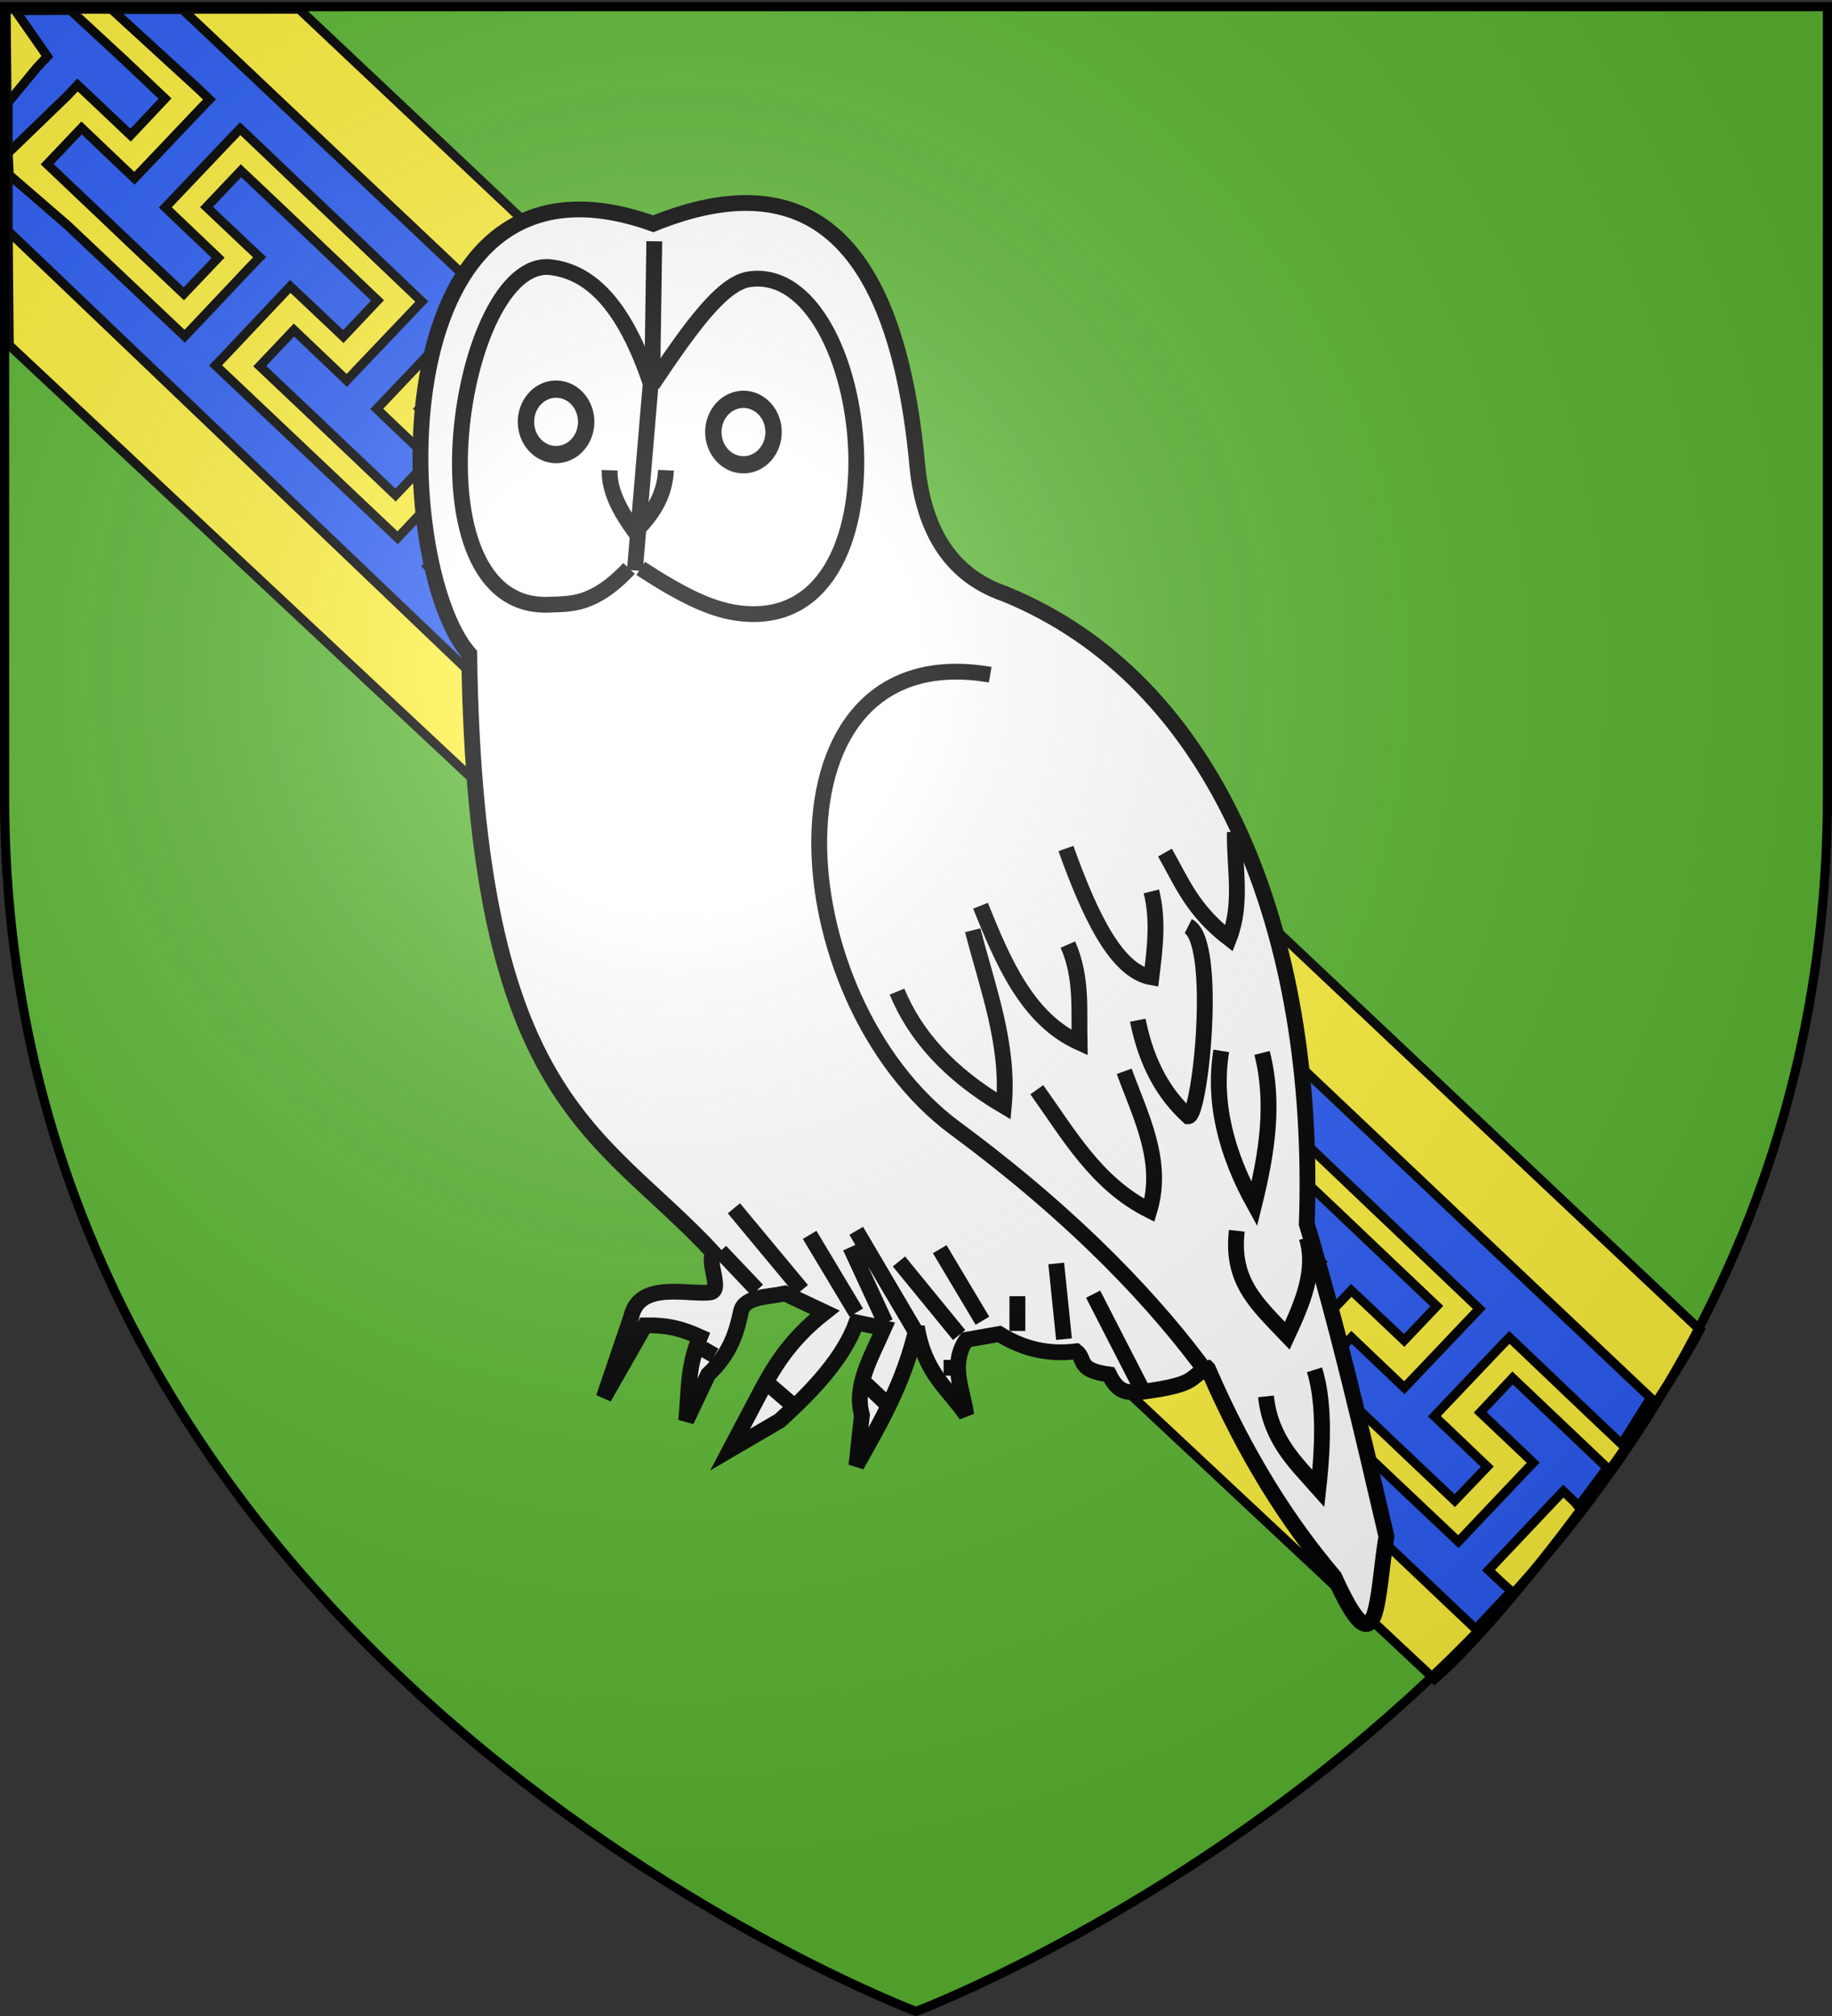
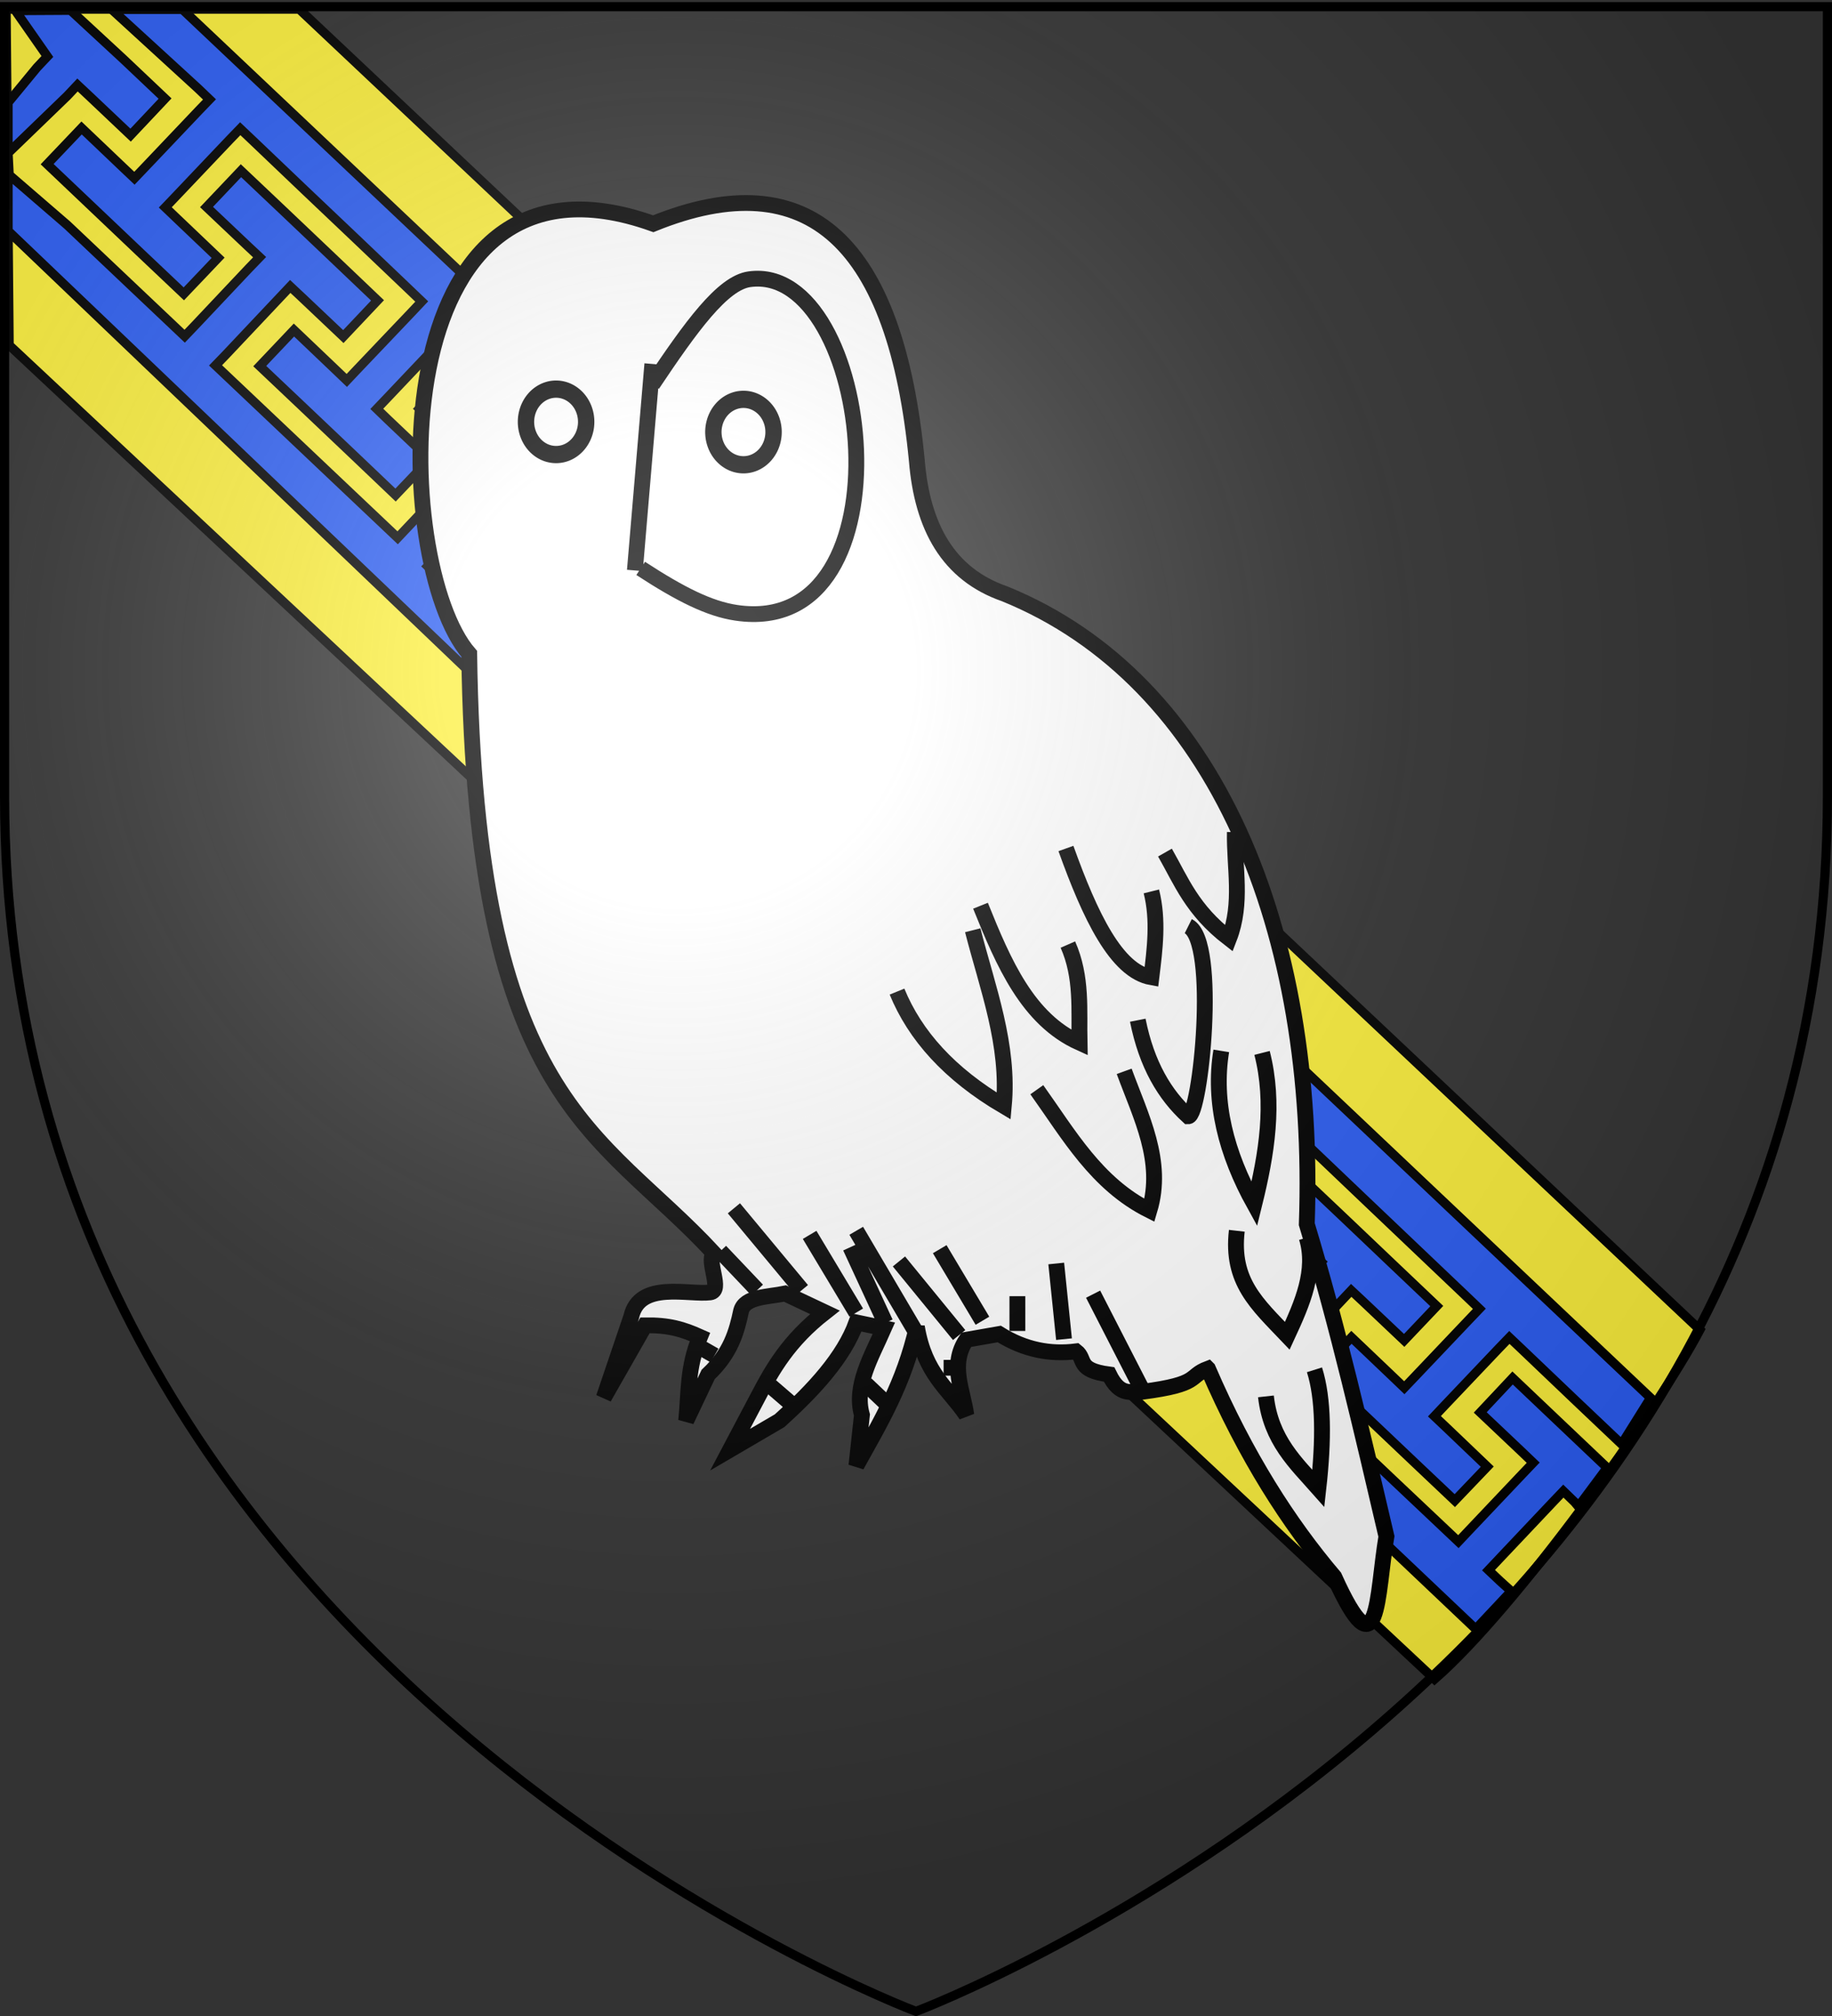
<svg xmlns="http://www.w3.org/2000/svg" xmlns:xlink="http://www.w3.org/1999/xlink" height="660" width="600" version="1.0">
  <rect width="100%" height="100%" fill="#333333" stroke="none" />
  <defs>
    <linearGradient id="b">
      <stop style="stop-color:white;stop-opacity:.314" offset="0" />
      <stop offset=".19" style="stop-color:white;stop-opacity:.251" />
      <stop style="stop-color:#6b6b6b;stop-opacity:.125" offset=".6" />
      <stop style="stop-color:black;stop-opacity:.125" offset="1" />
    </linearGradient>
    <linearGradient id="a">
      <stop offset="0" style="stop-color:#fd0000;stop-opacity:1" />
      <stop style="stop-color:#e77275;stop-opacity:.659" offset=".5" />
      <stop style="stop-color:black;stop-opacity:.323" offset="1" />
    </linearGradient>
    <radialGradient xlink:href="#b" id="c" gradientUnits="userSpaceOnUse" gradientTransform="matrix(1.353 0 0 1.349 -77.63 -85.747)" cx="221.445" cy="226.331" fx="221.445" fy="226.331" r="300" />
  </defs>
  <g style="opacity:1;display:inline">
-     <path style="fill:#5ab532;fill-opacity:1;fill-rule:evenodd;stroke:none;stroke-width:1px;stroke-linecap:butt;stroke-linejoin:miter;stroke-opacity:1" d="M300 657.386s298.5-112.32 298.5-397.772V1.063H1.5v258.551C1.5 545.066 300 657.386 300 657.386z" />
-   </g>
+     </g>
  <g style="opacity:1;display:inline">
    <path style="opacity:1;fill:#fcef3c;fill-opacity:1;fill-rule:evenodd;stroke:#000;stroke-width:3;stroke-linecap:butt;stroke-linejoin:miter;stroke-opacity:1;display:inline;stroke-miterlimit:4;stroke-dasharray:none" d="M469.822 549.753c26.687-23.243 73.137-88.192 86.93-114.382L98 3.001H2l1 110 466.822 436.752z" />
    <g style="opacity:1;fill:#2b5df2;stroke:#000;stroke-width:2.319;stroke-miterlimit:4;stroke-dasharray:none;stroke-opacity:1;display:inline">
      <g style="opacity:1;fill:#2b5df2;stroke:#000;stroke-width:2.319;stroke-miterlimit:4;stroke-dasharray:none;stroke-opacity:1;display:inline">
        <path d="M124.285 156.88 338.32 361.338l157.416 149.266 8.99-9.575-2.843-2.566-2.906-2.75 2.625-2.781 13.656-14.437 2.656-2.782 2.875 2.782.924 1.112 7.295-9.8-13.438-12.75-10.5-9.969-8.187 8.719 10.5 9.938 2.906 2.78-2.625 2.75-13.687 14.438-2.625 2.782-2.907-2.75-13.437-12.688-13.406-12.719-13.407-12.656-2.906-2.75 2.656-2.781 13.657-14.438 2.625-2.781 2.906 2.719 10.5 9.937 8.25-8.687-10.5-9.969-13.375-12.719-10.531-9.968-8.313 8.78 10.563 9.97 2.906 2.718-2.656 2.782-13.657 14.437-2.625 2.813-2.906-2.75-13.437-12.75-13.407-12.688-13.437-12.687-2.906-2.75 2.656-2.782 13.656-14.437 2.625-2.781 2.906 2.75 10.532 9.937 8.312-8.781-10.5-9.969-13.406-12.719-10.469-9.937-8.406 8.812 10.531 9.938 2.875 2.781-2.625 2.781-13.656 14.407-2.625 2.78-2.906-2.718-13.407-12.687-13.468-12.72-6.782-6.405-6.687-6.282-2.906-2.75 2.625-2.781 13.656-14.437 2.656-2.782 2.906 2.719 10.5 9.938 8.438-8.907-10.5-9.968-13.406-12.688-10.5-10-8.5 9 10.531 9.969 2.875 2.719-2.625 2.78-13.656 14.438-2.625 2.782-2.907-2.75-13.406-12.72-13.406-12.687-13.438-12.718-2.906-2.72 2.625-2.78 13.656-14.438 2.625-2.781 2.907 2.75 10.5 9.937 8.562-9-10.5-9.968-13.406-12.72-10.531-9.968-8.532 9.031 10.5 9.969 2.907 2.781-2.625 2.782-13.657 14.406-2.656 2.781-2.875-2.719-13.437-12.718-13.438-12.688-13.406-12.719-2.906-2.75 2.625-2.781 13.687-14.437 2.625-2.782 2.906 2.75 10.5 9.938 8.594-9.063-10.5-9.937-13.375-12.719-10.5-9.969-8.656 9.125 10.531 9.938 2.906 2.75-2.656 2.781-13.656 14.438-2.625 2.78-2.906-2.75-13.407-12.687-13.437-12.718-13.406-12.688-2.938-2.781 2.656-2.75 13.625-14.438 2.625-2.781 2.938 2.75 10.5 9.938 8.656-9.157-10.469-9.968-13.593-12.907-10.5-9.937-8.719 9.187 10.5 9.938 2.937 2.75-2.687 2.781-13.625 14.438-2.656 2.78-2.907-2.75-13.406-12.687-13.406-12.687-14.698-12.688-.28-5.531 14.947-14.437 2.625-2.782 2.937 2.75 10.5 9.938 8.719-9.25-10.5-9.938-13.406-12.396-13.973.08 8.098 11.598-2.625 2.78-7.324 8.881.007 32.474zm26.233-56.028 21.834 19.986 2.906 2.782-2.656 2.75-13.688 14.406-2.656 2.781-2.906-2.75-10.469-9.969-8.719 9.157 10.5 9.968 13.594 12.907 10.5 9.937 8.687-9.125-10.468-9.969-2.907-2.781 2.625-2.75 13.688-14.406 2.656-2.75 2.906 2.75 13.375 12.75 13.407 12.719 13.375 12.75 2.875 2.75-2.625 2.78-13.688 14.376-2.656 2.812-2.906-2.781-10.469-9.969-8.656 9.125 10.5 9.938 13.406 12.719 10.469 9.968 8.625-9.062-10.5-9.969-2.875-2.781 2.625-2.75 13.687-14.438 2.656-2.75 2.907 2.75 13.375 12.75 13.375 12.719 13.406 12.781 2.875 2.719-2.625 2.813-13.688 14.375-2.656 2.78-2.906-2.78-10.5-9.97-8.563 9.032 10.5 9.969 13.407 12.719 10.5 9.968 8.531-9-10.5-9.968-2.875-2.782 2.625-2.75 13.719-14.375 2.656-2.781 2.875 2.75 13.375 12.75 13.375 12.719 13.406 12.75 2.875 2.75-2.625 2.781-13.687 14.375-2.657 2.781-2.875-2.718-10.5-10.032-8.53 8.969 10.5 9.969 13.405 12.719 10.5 9.968 8.47-8.906-10.5-9.969-2.876-2.75 2.656-2.781 13.688-14.406 2.656-2.781 2.906 2.78 6.625 6.345 6.72 6.437 13.405 12.781 13.407 12.75 2.875 2.75-2.657 2.782-13.687 14.375-2.625 2.75-2.938-2.72-10.468-10-8.375 8.845 10.5 9.968 13.375 12.719 10.5 9.938 8.343-8.75-10.468-9.97-2.907-2.78 2.625-2.782 13.75-14.406 2.625-2.75 2.875 2.75 13.375 12.719 13.407 12.75 13.406 12.75 2.906 2.75-2.687 2.781-13.688 14.406-2.656 2.782-2.875-2.782-10.5-10-8.344 8.75 10.531 10 13.407 12.688 10.468 9.969 8.282-8.688-10.469-9.969-2.875-2.781 2.625-2.75 13.687-14.406 2.657-2.781 2.906 2.75 13.344 12.718 13.406 12.75 13.375 12.719 2.906 2.781-2.656 2.782-13.688 14.406-2.656 2.781-2.906-2.781-10.469-9.969-8.25 8.656 10.469 9.969 13.437 12.75 10.5 9.938 8.22-8.594-10.47-10-2.906-2.75 2.625-2.781 13.688-14.407 2.656-2.75 2.906 2.75 13.375 12.75 12.127 11.502 7.326-11.72-178.328-168.688-193.24-182.58h-17.906z" style="opacity:1;fill:#2b5df2;fill-opacity:1;fill-rule:evenodd;stroke:#000;stroke-width:2.319;stroke-linecap:butt;stroke-linejoin:miter;stroke-miterlimit:4;stroke-dasharray:none;stroke-opacity:1;display:inline" transform="matrix(1.294 0 0 1.294 -158.173 -127.41)" />
      </g>
    </g>
    <g style="display:inline">
      <path style="fill:none;fill-opacity:1;fill-rule:nonzero;stroke:none;stroke-width:3;stroke-linecap:round;stroke-linejoin:round;stroke-miterlimit:4;stroke-dasharray:none;stroke-opacity:1" d="M-218.968 284.125h600v660h-600z" transform="translate(-70.73 -130.686)" />
      <path style="fill:#fff;fill-opacity:1;fill-rule:evenodd;stroke:#000;stroke-width:3.766px;stroke-linecap:butt;stroke-linejoin:miter;stroke-opacity:1" d="M407.492 485.656c-4.866 1.84-1.49 3.68-15.663 5.519-2.611-.147-5.222 1.21-7.832-4.14-7.83-1.051-5.43-3.647-7.832-5.519-6.091.767-12.182-.31-18.274-4.139l-7.832 1.38c-3.965 5.979-.816 11.958 0 17.937-4.253-6.3-9.856-9.746-11.747-21.042-3.098 13.641-8.732 22.934-14.358 33.115l1.305-12.073c-1.952-6.899 2.216-13.798 5.221-20.697l-6.526-1.38c-3.026 8.36-10.065 16.011-18.274 23.457l-11.748 6.899 6.527-12.418c3.52-6.784 7.345-13.568 15.99-20.352l-9.464-4.485c-4.142.856-9.535.72-10.442 4.14-1.065 5.06-2.488 10.118-7.832 15.178l-5.221 11.038c.677-6.524.195-12.64 3.263-20.007-4.12-1.85-7.352-2.834-13.053-2.76l-9.79 17.248 6.527-19.317c1.924-8.662 13.656-5.125 18.74-5.786 3.065-.398-.931-7.411.84-9.392-27.127-29.41-56.639-35.675-58.098-142.98-18.648-21.384-21.601-126.143 43.74-102.623 37.178-15.127 57.67 4.55 62.653 56.571 1.294 15.714 7.42 27.05 20.884 31.736 50.458 20.615 74.224 80.557 71.791 150.397 7.47 24.836 13.144 49.672 18.927 74.509-2.38 14.159-1.654 33.53-12.4 9.658-10.801-12.783-20.96-28.623-30.022-49.672z" transform="matrix(1.378 0 0 1.372 -165.915 -218.237)" />
-       <path style="fill:none;fill-rule:evenodd;stroke:#000;stroke-width:3.766px;stroke-linecap:butt;stroke-linejoin:miter;stroke-opacity:1" d="M269.91 294.694c-8.447 9.056-14.057 8.425-18.914 8.655-34.556 1.638-21.553-83.256.37-80.51 8.717 1.093 17.273 7.892 24.082 28.926M275.91 216.641l-.462 31.221" transform="matrix(1.378 0 0 1.372 -165.915 -218.237)" />
-       <path style="fill:none;fill-rule:evenodd;stroke:#000;stroke-width:3.766px;stroke-linecap:butt;stroke-linejoin:miter;stroke-opacity:1" d="M265.296 271.278c-.147 4.878 2.476 9.757 5.999 14.635 5.118-4.878 7.181-9.757 7.384-14.635M355.747 320.061c-55.274-9.526-50.33 77.086-8.277 108.271 29.566 21.925 48.23 42.405 59.964 58.567" transform="matrix(1.378 0 0 1.372 -165.915 -218.237)" />
      <path style="fill:none;fill-rule:evenodd;stroke:#000;stroke-width:3.766px;stroke-linecap:butt;stroke-linejoin:miter;stroke-opacity:1" d="M275.448 250.79c9.21-13.816 16.673-24.197 23.067-25.093 29.329-4.107 39.324 85.935-3.149 79.587-6.347-.949-13.199-4.377-22.687-10.59M271.295 295.182l4.153-49.271" transform="matrix(1.378 0 0 1.372 -165.915 -218.237)" />
      <path style="fill:#fff;fill-opacity:1;fill-rule:nonzero;stroke:#000;stroke-width:1.062;stroke-linecap:round;stroke-linejoin:round;stroke-miterlimit:4;stroke-dasharray:none;stroke-dashoffset:0;stroke-opacity:1" d="M71.515 75.043a1.953 2.016 0 1 1 .01-.051" transform="matrix(5.047 0 0 5.313 -169.177 -258.339)" />
      <path style="fill:#fff;fill-opacity:1;fill-rule:nonzero;stroke:#000;stroke-width:1.062;stroke-linecap:round;stroke-linejoin:round;stroke-miterlimit:4;stroke-dasharray:none;stroke-dashoffset:0;stroke-opacity:1" d="M71.515 75.043a1.953 2.016 0 1 1 .01-.051" transform="matrix(5.047 0 0 5.313 -107.808 -254.992)" />
      <path style="fill:none;fill-rule:evenodd;stroke:#000;stroke-width:3.766px;stroke-linecap:butt;stroke-linejoin:miter;stroke-opacity:1" d="m392.666 492.265-12.46-24.391M373.284 478.606l-1.846-18.05M362.208 476.654v-8.293M373.745 361.527c5.738 16.055 11.98 29.265 20.306 30.733.831-6.83 1.711-13.66 0-20.489M397.281 362.502c3.89 6.83 6.41 13.66 15.23 20.49 3.264-8.457 1.218-16.912 1.384-25.368M353.44 375.186c5.491 13.694 11.227 27.098 23.536 32.684-.167-7.805.67-15.61-2.77-23.415M333.596 395.675c4.269 10.435 12.413 19.642 25.382 27.318 1.36-14.657-3.865-28.155-7.384-41.953M366.823 419.09c7.64 10.724 14.162 22.432 26.766 28.783 3.503-11.704-2.044-22.345-6-33.173M390.82 402.504c2.111 10.637 6.413 17.802 11.999 22.928 2.907 0 7.165-41.803 0-45.368M410.664 409.822c-1.973 12.196 1.122 24.391 7.845 36.587 2.96-12.033 4.913-24.066 1.846-36.1M414.356 452.75c-1.39 12.118 4.81 17.465 11.999 25.048 3.605-7.806 6.977-15.611 4.615-23.416M421.278 492.265c1.16 10.482 7.124 15.886 12.46 21.952 1.29-11.541 1.264-21.345-.922-28.294M294.83 447.385l16.153 19.513M312.829 453.726l11.076 18.538M323.905 452.75l14.306 24.392M322.52 456.653l8.307 18.05M334.057 460.068l14.306 17.562M343.748 457.141l10.153 17.074M291.6 457.63l8.769 9.268M303.6 489.826l5.075 4.39M286.063 481.045c.615 0 .615 0 0 0zM290.216 482.508l-5.076-2.927M326.212 489.338l4.615 4.39M344.671 485.435h2.77" transform="matrix(1.378 0 0 1.372 -165.915 -218.237)" />
    </g>
  </g>
  <g style="display:inline">
    <path d="M300 658.5s298.5-112.32 298.5-397.772V2.176H1.5v258.552C1.5 546.18 300 658.5 300 658.5z" style="opacity:1;fill:url(#c);fill-opacity:1;fill-rule:evenodd;stroke:none;stroke-width:1px;stroke-linecap:butt;stroke-linejoin:miter;stroke-opacity:1" />
  </g>
  <path d="M300 658.5S1.5 546.18 1.5 260.728V2.176h597v258.552C598.5 546.18 300 658.5 300 658.5z" style="opacity:1;fill:none;fill-opacity:1;fill-rule:evenodd;stroke:#000;stroke-width:3;stroke-linecap:butt;stroke-linejoin:miter;stroke-miterlimit:4;stroke-dasharray:none;stroke-opacity:1" />
</svg>